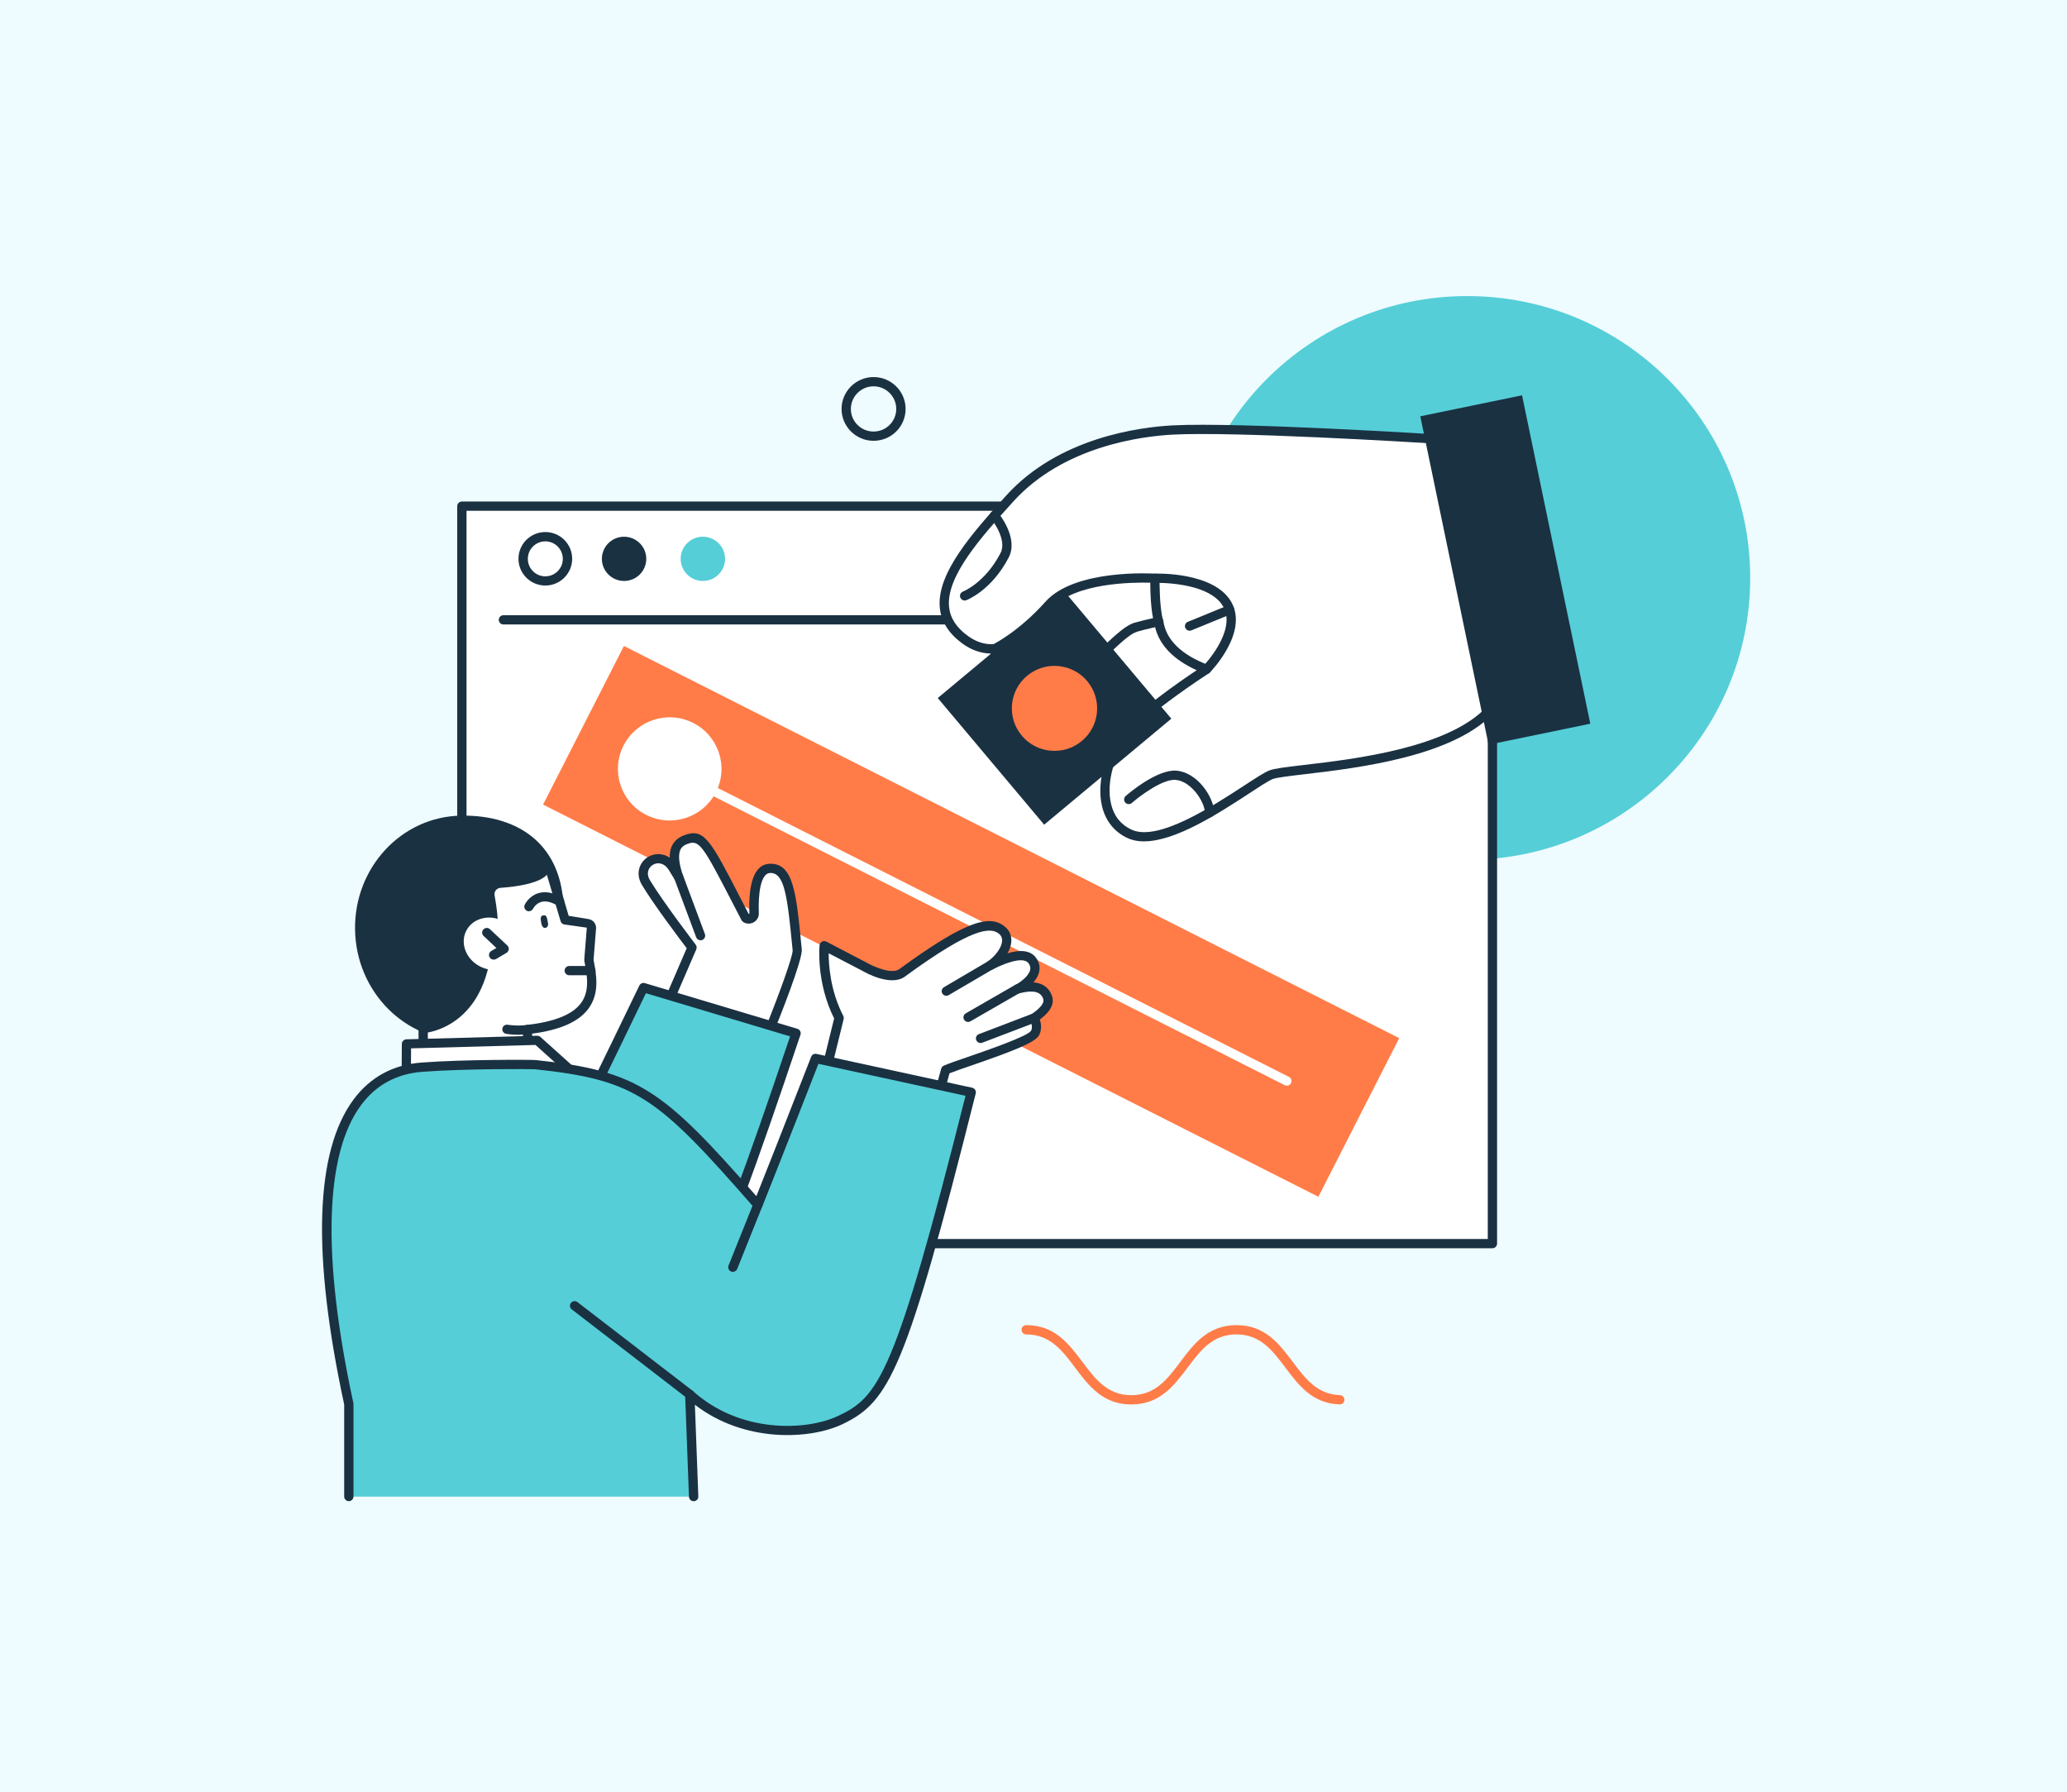
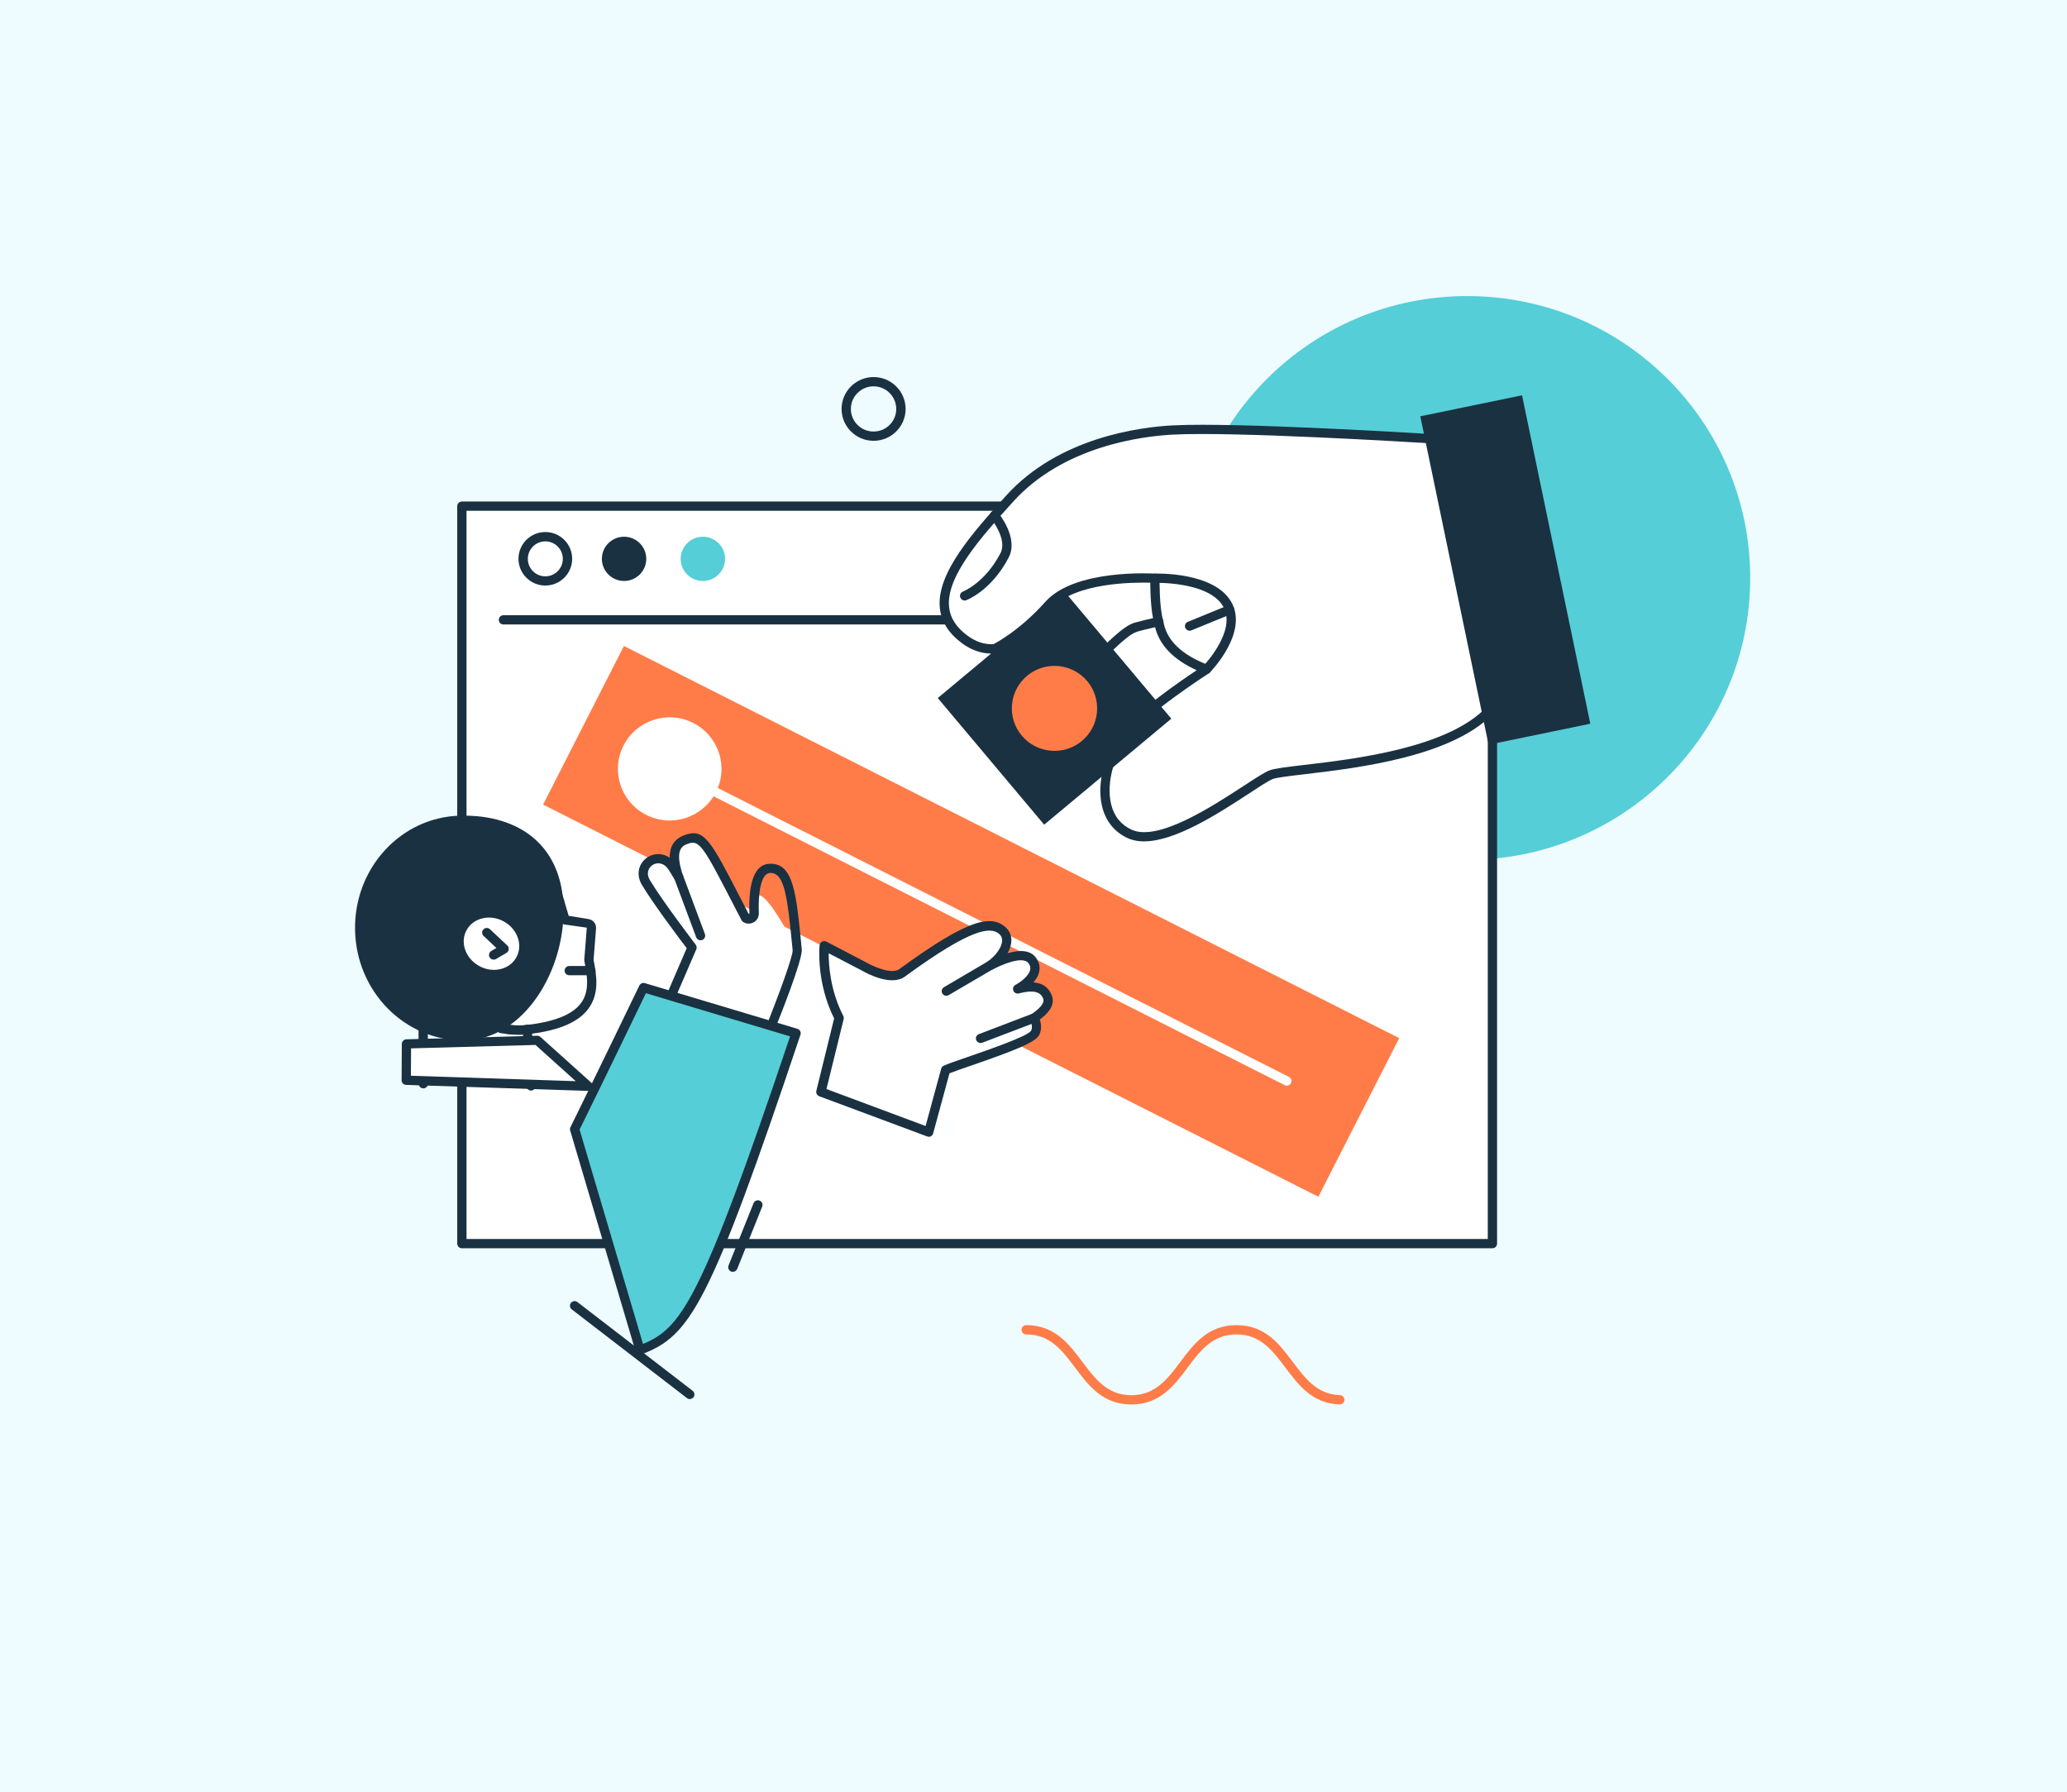
<svg xmlns="http://www.w3.org/2000/svg" width="398" height="345" viewBox="0 0 398 345" fill="none">
  <rect width="398" height="345" fill="#EEFBFF" />
  <g clip-path="url(#clip0_268_12637)">
    <path d="M282.52 165.527C312.609 165.527 337.001 141.233 337.001 111.264C337.001 81.295 312.609 57 282.52 57C252.431 57 228.039 81.295 228.039 111.264C228.039 141.233 252.431 165.527 282.52 165.527Z" fill="#55CED7" />
    <path d="M287.365 97.441H88.934V239.414H287.365V97.441Z" fill="white" />
    <path d="M287.366 240.307H88.934C88.442 240.307 88.039 239.906 88.039 239.415V97.442C88.039 96.952 88.442 96.551 88.934 96.551H287.366C287.858 96.551 288.261 96.952 288.261 97.442V239.415C288.261 239.906 287.858 240.307 287.366 240.307ZM89.829 238.524H286.471V98.334H89.829V238.524Z" fill="#1A3142" />
    <path d="M105.001 112.724C102.148 112.724 99.832 110.417 99.832 107.575C99.832 104.733 102.148 102.426 105.001 102.426C107.855 102.426 110.171 104.733 110.171 107.575C110.171 110.417 107.855 112.724 105.001 112.724ZM105.001 104.22C103.144 104.22 101.634 105.725 101.634 107.586C101.634 109.447 103.144 110.952 105.001 110.952C106.859 110.952 108.369 109.447 108.369 107.586C108.369 105.725 106.859 104.22 105.001 104.22Z" fill="#1A3142" />
    <path d="M120.165 111.843C122.526 111.843 124.439 109.937 124.439 107.585C124.439 105.234 122.526 103.328 120.165 103.328C117.804 103.328 115.891 105.234 115.891 107.585C115.891 109.937 117.804 111.843 120.165 111.843Z" fill="#1A3142" />
    <path d="M131.062 107.585C131.062 109.937 132.976 111.843 135.337 111.843C137.698 111.843 139.611 109.937 139.611 107.585C139.611 105.234 137.698 103.328 135.337 103.328C132.976 103.328 131.062 105.234 131.062 107.585Z" fill="#55CED7" />
    <path d="M258.005 120.221H96.934C96.442 120.221 96.039 119.819 96.039 119.329C96.039 118.839 96.442 118.438 96.934 118.438H258.005C258.497 118.438 258.9 118.839 258.9 119.329C258.9 119.819 258.497 120.221 258.005 120.221Z" fill="#1A3142" />
    <path d="M120.138 124.358L104.57 154.895L253.854 230.394L269.421 199.857L120.138 124.358Z" fill="#FF7C48" />
    <path d="M137.84 152.521C135.345 157.414 129.348 159.364 124.436 156.879C119.524 154.393 117.565 148.42 120.061 143.527C122.556 138.635 128.553 136.684 133.465 139.17C138.378 141.655 140.336 147.628 137.84 152.521Z" fill="white" />
    <path d="M247.776 209.014C247.642 209.014 247.497 208.98 247.374 208.913L128.543 148.821C128.107 148.598 127.928 148.063 128.151 147.617C128.375 147.171 128.912 147.004 129.36 147.227L248.19 207.32C248.627 207.543 248.806 208.077 248.582 208.523C248.425 208.835 248.112 209.014 247.788 209.014H247.776Z" fill="white" />
-     <path d="M153.507 182.859C152.489 172.428 152.019 167.023 148.215 167.179C145.294 167.301 145.093 172.762 145.216 175.838C145.249 176.685 144.31 177.231 143.593 176.763C136.298 162.71 135.459 160.336 132.068 161.64C129.864 162.487 129.17 164.47 130.692 168.884C130.692 168.884 129.942 167.669 129.584 167.078C127.212 163.233 122.255 166.354 124.415 169.954C126.977 174.211 133.266 182.425 133.266 182.425L128.555 193.324L147.924 198.997C147.924 198.997 153.697 184.776 153.507 182.859Z" fill="white" />
+     <path d="M153.507 182.859C145.294 167.301 145.093 172.762 145.216 175.838C145.249 176.685 144.31 177.231 143.593 176.763C136.298 162.71 135.459 160.336 132.068 161.64C129.864 162.487 129.17 164.47 130.692 168.884C130.692 168.884 129.942 167.669 129.584 167.078C127.212 163.233 122.255 166.354 124.415 169.954C126.977 174.211 133.266 182.425 133.266 182.425L128.555 193.324L147.924 198.997C147.924 198.997 153.697 184.776 153.507 182.859Z" fill="white" />
    <path d="M147.924 199.888C147.846 199.888 147.756 199.877 147.667 199.855L128.298 194.182C128.052 194.115 127.851 193.937 127.739 193.703C127.627 193.469 127.627 193.202 127.727 192.968L132.226 182.547C130.905 180.809 125.892 174.166 123.632 170.411C122.256 168.126 123.173 165.953 124.785 164.972C125.982 164.248 127.604 164.181 128.958 165.128C128.914 163.311 129.551 161.64 131.722 160.804C135.582 159.322 136.791 161.684 142.632 173.007L144.153 175.95C144.22 175.916 144.299 175.872 144.299 175.872C144.064 169.708 145.395 166.398 148.159 166.287C152.792 166.098 153.317 171.859 154.336 182.324L154.38 182.77C154.571 184.754 150.106 195.943 148.73 199.331C148.596 199.677 148.26 199.888 147.902 199.888H147.924ZM129.775 192.756L147.398 197.916C150.073 191.262 152.702 184.018 152.624 182.937L152.579 182.491C151.605 172.528 151.057 168.059 148.361 168.059C148.327 168.059 148.293 168.059 148.26 168.059C146.458 168.137 145.966 172.105 146.111 175.793C146.145 176.518 145.765 177.198 145.127 177.554C144.489 177.911 143.717 177.9 143.102 177.499C142.967 177.409 142.867 177.298 142.788 177.164L141.054 173.821C135.347 162.776 134.642 161.595 132.382 162.464C131.465 162.821 129.764 163.467 131.521 168.583C131.666 169.018 131.465 169.486 131.051 169.675C130.637 169.864 130.144 169.72 129.909 169.33L128.802 167.524C127.895 166.064 126.597 165.953 125.713 166.488C124.852 167.011 124.348 168.137 125.165 169.486C127.683 173.654 133.904 181.789 133.96 181.867C134.161 182.124 134.195 182.469 134.072 182.759L129.764 192.733L129.775 192.756Z" fill="#1A3142" />
    <path d="M134.89 181.019C134.532 181.019 134.185 180.796 134.051 180.439L129.855 169.194C129.687 168.737 129.922 168.224 130.381 168.046C130.851 167.879 131.354 168.113 131.533 168.57L135.729 179.815C135.897 180.272 135.662 180.785 135.203 180.963C135.103 180.996 134.991 181.019 134.89 181.019Z" fill="#1A3142" />
    <path d="M123.9 190.125C116.37 205.772 110.641 217.385 110.641 217.385L123.229 259.902C131.878 256.603 135.447 252.067 153.272 198.918L123.9 190.125Z" fill="#55CED7" />
    <path d="M123.227 260.794C123.092 260.794 122.958 260.761 122.835 260.705C122.611 260.594 122.443 260.393 122.376 260.159L109.788 217.642C109.721 217.43 109.744 217.196 109.844 216.995C109.9 216.884 115.652 205.193 123.104 189.735C123.294 189.334 123.753 189.145 124.167 189.267L153.539 198.061C153.774 198.127 153.964 198.295 154.076 198.506C154.188 198.718 154.21 198.974 154.132 199.197C136.598 251.444 132.928 257.139 123.551 260.727C123.451 260.772 123.339 260.783 123.227 260.783V260.794ZM111.601 217.475L123.809 258.721C131.194 255.679 135.009 250.463 152.129 199.521L124.368 191.207C117.755 204.937 112.541 215.558 111.59 217.475H111.601Z" fill="#1A3142" />
    <path d="M181.188 217.128C181.098 218.03 181.758 218.833 182.665 218.922C183.571 219.011 184.377 218.354 184.466 217.451C184.556 216.548 183.896 215.746 182.989 215.657C182.083 215.567 181.277 216.225 181.188 217.128Z" fill="#FCFFFF" />
    <path d="M100 199.183C98.21 199.183 96.476 198.905 96.375 198.894C95.883 198.816 95.558 198.359 95.637 197.868C95.715 197.378 96.174 197.055 96.666 197.133C96.7 197.133 99.497 197.578 101.41 197.322C101.891 197.255 102.35 197.601 102.417 198.08C102.485 198.57 102.138 199.016 101.657 199.083C101.131 199.15 100.571 199.183 100.012 199.183H100Z" fill="#1A3142" />
    <path d="M168.208 84.86C164.807 84.86 162.043 82.107 162.043 78.731C162.043 75.354 164.807 72.59 168.208 72.59C171.61 72.59 174.374 75.343 174.374 78.731C174.374 82.119 171.61 84.86 168.208 84.86ZM168.208 74.373C165.803 74.373 163.833 76.323 163.833 78.731C163.833 81.138 165.791 83.077 168.208 83.077C170.625 83.077 172.572 81.127 172.572 78.731C172.572 76.335 170.614 74.373 168.208 74.373Z" fill="#1A3142" />
    <path d="M217.843 270.378C212.338 270.378 209.619 266.767 207.001 263.278C204.539 260.002 202.2 256.893 197.59 256.893C197.098 256.893 196.695 256.491 196.695 256.001C196.695 255.511 197.098 255.109 197.59 255.109C203.107 255.109 205.815 258.72 208.433 262.209C210.895 265.485 213.233 268.595 217.843 268.595C222.453 268.595 224.792 265.496 227.253 262.209C229.872 258.72 232.591 255.109 238.096 255.109C243.601 255.109 246.32 258.72 248.938 262.209C251.344 265.407 253.615 268.438 258.002 268.583C258.494 268.595 258.886 269.018 258.863 269.508C258.852 269.999 258.449 270.378 257.934 270.367C252.687 270.188 250.057 266.678 247.495 263.278C245.033 260.002 242.695 256.893 238.085 256.893C233.475 256.893 231.136 259.991 228.674 263.278C226.056 266.767 223.337 270.378 217.832 270.378H217.843Z" fill="#FF7C48" />
    <path d="M201.574 191.627C200.321 189.041 196.729 190.2 195.946 190.345C195.946 190.345 200.825 187.782 198.777 184.907C197.446 183.034 193.943 184.16 190.642 185.832C193.507 183.737 194.883 180.649 192.914 179.045C190.933 177.429 187.543 177.128 173.691 187.258C171.397 188.941 166.541 186.133 166.541 186.133L158.708 182.043C158.708 182.043 158.014 189.041 161.573 195.94L158.07 210.183L178.838 217.917L182.094 205.937C184.343 204.867 198.318 200.721 199.314 198.827C199.784 197.935 199.639 196.843 199.124 195.951C201.988 193.945 202.123 192.719 201.586 191.605L201.574 191.627Z" fill="white" />
    <path d="M178.827 218.834C178.727 218.834 178.615 218.812 178.514 218.779L157.747 211.044C157.322 210.888 157.087 210.431 157.187 209.997L160.611 196.066C157.142 189.111 157.78 182.257 157.814 181.967C157.847 181.678 158.015 181.41 158.284 181.277C158.552 181.132 158.866 181.132 159.123 181.277L166.956 185.367C168.119 186.035 171.689 187.651 173.166 186.57C186.537 176.785 190.744 176.161 193.485 178.39C194.336 179.081 194.761 180.017 194.739 181.121C194.716 181.889 194.459 182.703 194 183.517C196.663 182.725 198.521 183.026 199.505 184.419C200.109 185.266 200.311 186.214 200.076 187.161C199.897 187.897 199.483 188.565 198.991 189.122C200.289 189.223 201.631 189.735 202.37 191.273C203.187 192.979 202.549 194.505 200.21 196.288C200.579 197.314 200.546 198.395 200.076 199.286C199.349 200.68 195.265 202.284 186.94 205.16C185.183 205.762 183.639 206.296 182.822 206.631L179.678 218.199C179.611 218.444 179.443 218.645 179.219 218.756C179.096 218.823 178.95 218.857 178.805 218.857L178.827 218.834ZM159.123 209.651L178.223 216.773L181.222 205.739C181.289 205.483 181.468 205.282 181.703 205.171C182.43 204.825 184.176 204.224 186.38 203.466C190.084 202.184 197.793 199.532 198.521 198.451C198.8 197.904 198.733 197.135 198.342 196.445C198.107 196.043 198.218 195.542 198.599 195.274C201.385 193.313 200.993 192.488 200.77 192.042C200.054 190.549 198.084 190.794 196.462 191.184L196.126 191.262C195.679 191.351 195.264 191.095 195.108 190.683C194.962 190.27 195.141 189.802 195.533 189.602C196.216 189.245 198.039 188.03 198.353 186.749C198.453 186.303 198.364 185.89 198.062 185.456C197.279 184.364 194.739 184.798 191.069 186.659C190.654 186.871 190.14 186.726 189.894 186.336C189.647 185.946 189.748 185.422 190.129 185.155C191.818 183.918 192.926 182.324 192.959 181.076C192.971 180.541 192.78 180.117 192.366 179.772C190.755 178.468 187.342 178.423 174.24 188.008C171.543 189.981 166.653 187.25 166.105 186.927L159.559 183.517C159.559 185.835 159.884 190.75 162.368 195.564C162.469 195.754 162.491 195.976 162.446 196.188L159.134 209.662L159.123 209.651Z" fill="#1A3142" />
-     <path d="M186.404 196.743C186.09 196.743 185.799 196.587 185.631 196.297C185.385 195.874 185.531 195.328 185.956 195.082L195.5 189.588C195.926 189.343 196.474 189.488 196.72 189.911C196.966 190.335 196.821 190.881 196.396 191.126L186.851 196.62C186.706 196.698 186.56 196.743 186.404 196.743Z" fill="#1A3142" />
    <path d="M182.219 191.706C181.917 191.706 181.615 191.55 181.447 191.272C181.201 190.848 181.335 190.302 181.76 190.046L190.488 184.919C190.913 184.674 191.461 184.808 191.719 185.231C191.965 185.655 191.831 186.201 191.405 186.457L182.678 191.572C182.532 191.662 182.376 191.695 182.219 191.695V191.706Z" fill="#1A3142" />
    <path d="M188.81 200.8C188.451 200.8 188.116 200.577 187.97 200.232C187.791 199.775 188.026 199.251 188.485 199.084L198.79 195.15C199.249 194.971 199.764 195.205 199.943 195.662C200.122 196.119 199.887 196.643 199.428 196.81L189.123 200.744C189.022 200.789 188.91 200.8 188.798 200.8H188.81Z" fill="#1A3142" />
    <path d="M108.503 174.879C108.727 186.826 100.962 200.066 89.515 200.278C78.057 200.489 68.591 190.983 68.367 179.036C68.144 167.089 77.252 157.237 88.71 157.025C100.167 156.813 108.28 162.932 108.503 174.879Z" fill="#1A3142" />
-     <path d="M81.514 208.637L81.481 198.896C81.481 198.896 91.998 198.373 94.359 184.62C94.359 184.62 97.134 182.748 95.232 172.361C95.098 171.647 95.624 170.979 96.351 170.923C99.294 170.722 105.896 169.953 105.84 167.078L108.805 177.108L113.213 177.822C113.627 177.889 113.918 178.256 113.885 178.68L113.392 184.843C114.344 189.747 115.709 196.645 101.509 198.205L102.237 209.06L81.503 208.637H81.514Z" fill="white" />
    <path d="M102.25 209.95C101.78 209.95 101.388 209.593 101.355 209.114L100.627 198.259C100.594 197.78 100.941 197.368 101.422 197.312C106.725 196.732 110.239 195.317 111.861 193.122C113.629 190.737 113.036 187.705 112.521 185.03C112.51 184.952 112.499 184.83 112.499 184.752L112.991 178.589L108.661 177.976C108.325 177.92 108.046 177.675 107.945 177.352L104.98 167.321C104.834 166.853 105.114 166.352 105.584 166.218C106.054 166.073 106.558 166.352 106.692 166.82L109.5 176.315L113.35 176.939C114.211 177.084 114.838 177.876 114.771 178.745L114.289 184.785C114.849 187.683 115.498 191.216 113.294 194.191C111.425 196.71 107.878 198.282 102.451 198.995L103.122 209.003C103.156 209.493 102.787 209.917 102.294 209.95C102.272 209.95 102.25 209.95 102.227 209.95H102.25Z" fill="#1A3142" />
    <path d="M81.515 209.527C81.022 209.527 80.62 209.126 80.62 208.635L80.586 197.669C80.586 197.179 80.989 196.777 81.481 196.777C82.04 196.788 82.376 197.167 82.376 197.669L82.41 208.635C82.41 209.126 82.007 209.527 81.515 209.527Z" fill="#1A3142" />
    <path d="M101.846 175.435C101.723 175.435 101.588 175.402 101.465 175.346C101.018 175.134 100.828 174.61 101.04 174.164C101.074 174.098 101.835 172.515 103.625 171.958C104.99 171.534 106.523 171.813 108.19 172.771C108.615 173.017 108.761 173.563 108.515 173.986C108.257 174.41 107.709 174.555 107.295 174.309C106.087 173.607 105.035 173.384 104.173 173.652C103.133 173.964 102.651 174.922 102.651 174.922C102.495 175.234 102.181 175.424 101.846 175.424V175.435Z" fill="#1A3142" />
    <path d="M104.24 177.778C104.173 177.488 104.128 177.187 104.117 176.909C104.117 176.775 104.117 176.641 104.173 176.518C104.363 176.14 105.024 176.084 105.203 176.452C105.314 176.686 105.382 176.942 105.415 177.187C105.482 177.577 105.65 177.945 105.426 178.335C105.348 178.469 105.214 178.591 105.035 178.625C104.632 178.703 104.408 178.357 104.319 178.079C104.285 177.978 104.251 177.867 104.229 177.767L104.24 177.778Z" fill="#1A3142" />
    <path d="M99.418 184.317C98.109 186.679 94.898 187.426 92.257 185.966C89.617 184.506 88.531 181.408 89.852 179.045C91.161 176.683 94.372 175.936 97.013 177.396C99.653 178.856 100.739 181.954 99.418 184.317Z" fill="white" />
    <path d="M95.053 184.743C94.751 184.743 94.449 184.586 94.281 184.308C94.024 183.884 94.169 183.338 94.594 183.082L95.579 182.502L93.118 180.184C92.759 179.85 92.737 179.282 93.084 178.925C93.42 178.568 93.99 178.546 94.348 178.892L97.683 182.023C97.884 182.213 97.996 182.491 97.963 182.77C97.929 183.049 97.772 183.294 97.526 183.439L95.523 184.62C95.378 184.709 95.221 184.743 95.064 184.743H95.053Z" fill="#1A3142" />
    <path d="M113.772 187.752H109.61C109.118 187.752 108.715 187.351 108.715 186.86C108.715 186.37 109.118 185.969 109.61 185.969H113.772C114.265 185.969 114.668 186.37 114.668 186.86C114.668 187.351 114.265 187.752 113.772 187.752Z" fill="#1A3142" />
    <path d="M277.383 84.585C277.383 84.585 238.668 82.111 225.778 82.802C217.274 83.247 203.489 85.956 194.403 96.008C185.329 106.061 176.4 116.303 185.832 123.179C187.746 124.572 189.637 125.051 191.494 124.917C191.841 127.002 193.049 128.941 195.41 130.657C204.843 137.533 213.918 122.176 218.673 120.772C219.814 120.437 221.381 120.069 223.115 119.702C223.607 122.989 225.946 126.433 232.324 128.863C232.324 128.863 220.318 136.575 216.469 141.423C212.62 146.282 210.147 157.137 217.498 160.536C224.849 163.935 241.152 150.606 244.722 149.168C248.28 147.731 277.641 147.519 287.375 136.196L277.395 84.585H277.383Z" fill="white" />
    <path d="M220.297 161.983C219.144 161.983 218.07 161.782 217.119 161.348C214.579 160.178 212.878 158.049 212.196 155.218C211.021 150.292 213.158 144.151 215.754 140.864C218.898 136.896 227.1 131.246 230.423 129.028C225.958 127 223.273 124.225 222.411 120.747C220.957 121.071 219.782 121.36 218.932 121.617C217.678 121.984 215.81 123.723 213.84 125.573C208.861 130.22 202.036 136.573 194.886 131.368C192.715 129.786 191.327 127.925 190.779 125.818C188.866 125.785 187.031 125.138 185.308 123.89C182.701 121.984 181.235 119.689 180.966 117.059C180.261 110.338 187.422 102.403 193.744 95.404C203.848 84.215 219.48 82.231 225.735 81.897C238.535 81.217 277.06 83.658 277.452 83.68C277.855 83.702 278.201 84.003 278.28 84.404L288.261 136.016C288.317 136.283 288.238 136.562 288.059 136.762C280.439 145.622 261.451 147.84 251.246 149.044C248.326 149.389 245.808 149.679 245.059 149.98C244.253 150.303 242.541 151.418 240.561 152.722C234.72 156.533 226.372 161.972 220.308 161.972L220.297 161.983ZM223.116 118.797C223.295 118.797 223.474 118.853 223.631 118.953C223.832 119.098 223.967 119.31 224 119.555C224.537 123.188 227.447 126.041 232.638 128.014C232.952 128.136 233.176 128.415 233.209 128.749C233.243 129.084 233.086 129.407 232.806 129.596C232.683 129.674 220.878 137.275 217.164 141.967C214.825 144.92 212.889 150.426 213.941 154.795C214.489 157.113 215.821 158.762 217.869 159.721C222.96 162.072 233.355 155.285 239.576 151.228C241.803 149.768 243.425 148.721 244.387 148.331C245.361 147.941 247.621 147.673 251.034 147.272C260.858 146.124 279.052 143.995 286.414 135.927L276.646 85.419C271.376 85.095 237.573 83.056 225.835 83.669C219.804 83.992 204.743 85.887 195.076 96.586C189.011 103.306 182.13 110.929 182.745 116.858C182.969 118.998 184.155 120.825 186.371 122.43C187.993 123.612 189.66 124.124 191.439 124.002C191.898 123.968 192.312 124.291 192.39 124.748C192.715 126.71 193.879 128.404 195.96 129.908C201.913 134.244 207.854 128.705 212.632 124.258C214.859 122.174 216.783 120.38 218.439 119.889C219.513 119.577 221.024 119.209 222.949 118.797C223.016 118.786 223.072 118.775 223.139 118.775L223.116 118.797Z" fill="#1A3142" />
    <path d="M191.494 125.808C191.159 125.808 190.834 125.618 190.689 125.306C190.476 124.86 190.666 124.325 191.103 124.114C191.148 124.091 196.093 121.684 201.296 115.844C206.936 109.525 221.806 110.395 222.433 110.439C222.914 110.473 223.272 110.863 223.272 111.342C223.272 111.398 223.205 116.992 223.966 119.433C224.111 119.901 223.843 120.403 223.373 120.547C222.903 120.692 222.399 120.425 222.254 119.957C221.594 117.839 221.493 113.927 221.482 112.178C218.282 112.089 206.98 112.155 202.639 117.026C197.167 123.155 192.088 125.618 191.875 125.719C191.752 125.774 191.618 125.808 191.494 125.808Z" fill="#1A3142" />
    <path d="M232.324 129.753C232.1 129.753 231.876 129.664 231.697 129.497C231.339 129.152 231.339 128.594 231.675 128.238C231.742 128.171 238.243 121.417 235.502 116.725C232.682 111.911 222.511 112.212 222.41 112.212C221.907 112.234 221.504 111.844 221.481 111.353C221.459 110.863 221.851 110.451 222.343 110.428C222.791 110.417 233.689 110.094 237.046 115.822C240.47 121.673 233.264 129.152 232.95 129.475C232.771 129.653 232.536 129.742 232.313 129.742L232.324 129.753Z" fill="#1A3142" />
    <path d="M229.056 121.426C228.709 121.426 228.374 121.214 228.228 120.869C228.038 120.412 228.262 119.888 228.72 119.71L236.43 116.556C236.889 116.366 237.414 116.589 237.594 117.046C237.784 117.503 237.56 118.027 237.101 118.205L229.392 121.359C229.28 121.404 229.168 121.426 229.056 121.426Z" fill="#1A3142" />
    <path d="M205.046 113.975L180.566 134.383L201.056 158.765L225.536 138.357L205.046 113.975Z" fill="#1A3142" />
    <path d="M208.312 142.646C204.832 145.544 199.651 145.087 196.742 141.621C193.833 138.155 194.291 132.995 197.771 130.097C201.251 127.2 206.432 127.657 209.341 131.123C212.25 134.589 211.791 139.749 208.312 142.646Z" fill="#FF7C48" />
    <path d="M293.067 76.104L273.477 80.144L286.621 143.365L306.212 139.324L293.067 76.104Z" fill="#1A3142" />
    <path d="M78.223 207.956L78.256 200.968L103.443 200.277L113.29 209.126L78.223 207.956Z" fill="white" />
    <path d="M113.291 210.015L78.19 208.856C77.709 208.845 77.317 208.444 77.328 207.965L77.373 200.977C77.373 200.498 77.765 200.108 78.246 200.086L103.433 199.395C103.634 199.395 103.881 199.473 104.06 199.629L113.906 208.477C114.186 208.723 114.276 209.124 114.141 209.469C114.007 209.804 113.671 210.027 113.313 210.027L113.291 210.015ZM79.119 207.096L110.863 208.143L103.109 201.167L79.152 201.824L79.119 207.084V207.096Z" fill="#1A3142" />
-     <path d="M157.016 203.762C150.717 219.933 145.916 231.969 145.916 231.969C126.872 210.181 122.576 207.038 103.073 204.965C102.535 204.91 89.5 204.832 81.231 205.456C65.801 206.615 57.241 224.424 67.155 270.307V288.116H133.552C133.552 288.116 132.87 269.36 132.814 268.457C142.146 276.893 155.405 276.403 161.772 273.394C170.13 269.438 173.342 264.645 186.992 210.281L157.016 203.773V203.762Z" fill="#55CED7" />
-     <path d="M133.554 288.998C133.073 288.998 132.681 288.62 132.659 288.14C132.659 287.951 131.965 269.384 131.921 268.492C131.898 268.136 132.1 267.801 132.435 267.645C132.76 267.489 133.151 267.545 133.42 267.79C142.45 275.948 155.217 275.502 161.393 272.582C169.147 268.916 172.269 265.149 185.909 210.952L157.589 204.8C151.491 220.436 146.814 232.183 146.769 232.294C146.657 232.584 146.4 232.796 146.086 232.84C145.784 232.896 145.471 232.784 145.258 232.55C126.539 211.141 122.555 207.92 102.996 205.848C102.392 205.803 89.659 205.703 81.323 206.338C76.41 206.706 72.46 208.834 69.585 212.668C62.491 222.108 61.954 241.968 68.041 270.108C68.052 270.175 68.063 270.231 68.063 270.298V288.107C68.063 288.597 67.66 288.998 67.168 288.998C66.676 288.998 66.273 288.597 66.273 288.107V270.387C60.018 241.366 60.645 221.595 68.141 211.587C71.342 207.33 75.728 204.956 81.177 204.555C89.345 203.942 102.493 203.998 103.175 204.076C122.913 206.171 127.602 209.704 145.639 230.277C147.071 226.688 151.177 216.324 156.19 203.44C156.347 203.028 156.783 202.794 157.22 202.894L187.196 209.403C187.431 209.458 187.632 209.603 187.766 209.804C187.89 210.005 187.934 210.261 187.878 210.495C174.451 263.934 171.24 269.896 162.165 274.198C155.899 277.163 143.311 277.776 133.8 270.431C133.991 275.357 134.438 287.46 134.461 288.085C134.483 288.575 134.091 288.987 133.599 289.01H133.565L133.554 288.998Z" fill="#1A3142" />
    <path d="M141.12 244.855C141.008 244.855 140.896 244.833 140.784 244.788C140.325 244.61 140.101 244.086 140.28 243.629L145.092 231.637C145.271 231.18 145.797 230.957 146.256 231.136C146.714 231.314 146.938 231.838 146.759 232.295L141.948 244.286C141.802 244.632 141.478 244.844 141.12 244.844V244.855Z" fill="#1A3142" />
    <path d="M132.817 269.34C132.627 269.34 132.436 269.284 132.269 269.15L110.091 252.076C109.7 251.776 109.633 251.218 109.935 250.828C110.237 250.438 110.796 250.371 111.188 250.672L133.365 267.746C133.757 268.047 133.824 268.604 133.522 268.994C133.343 269.217 133.085 269.34 132.817 269.34Z" fill="#1A3142" />
    <path d="M99.799 199.208C98.49 199.208 97.516 199.041 97.46 199.03C96.979 198.941 96.644 198.484 96.733 198.004C96.812 197.525 97.27 197.191 97.763 197.28C97.774 197.28 99.542 197.581 101.41 197.325C101.892 197.258 102.35 197.603 102.417 198.082C102.485 198.573 102.138 199.019 101.657 199.085C101.008 199.175 100.37 199.208 99.799 199.208Z" fill="#1A3142" />
    <path d="M185.743 115.609C185.385 115.609 185.049 115.386 184.904 115.03C184.725 114.573 184.96 114.06 185.419 113.882C185.463 113.87 189.682 112.199 192.647 106.481C194.034 103.796 190.834 99.85 190.801 99.817C190.487 99.438 190.543 98.87 190.924 98.558C191.304 98.246 191.875 98.301 192.177 98.68C192.345 98.881 196.172 103.573 194.236 107.306C190.935 113.659 186.247 115.475 186.056 115.553C185.956 115.587 185.844 115.609 185.743 115.609Z" fill="#1A3142" />
-     <path d="M232.919 157.336C232.438 157.336 232.046 156.968 232.024 156.489C231.923 154.204 229.282 150.371 226.362 150.137C223.855 149.936 219.424 153.279 217.936 154.583C217.567 154.907 216.996 154.873 216.672 154.505C216.347 154.138 216.381 153.569 216.75 153.246C217.354 152.711 222.815 148.075 226.507 148.365C230.547 148.688 233.68 153.391 233.814 156.411C233.836 156.901 233.456 157.325 232.964 157.347H232.919V157.336Z" fill="#1A3142" />
  </g>
  <defs>
    <clipPath id="clip0_268_12637">
      <rect width="275" height="232" fill="white" transform="translate(62 57)" />
    </clipPath>
  </defs>
</svg>